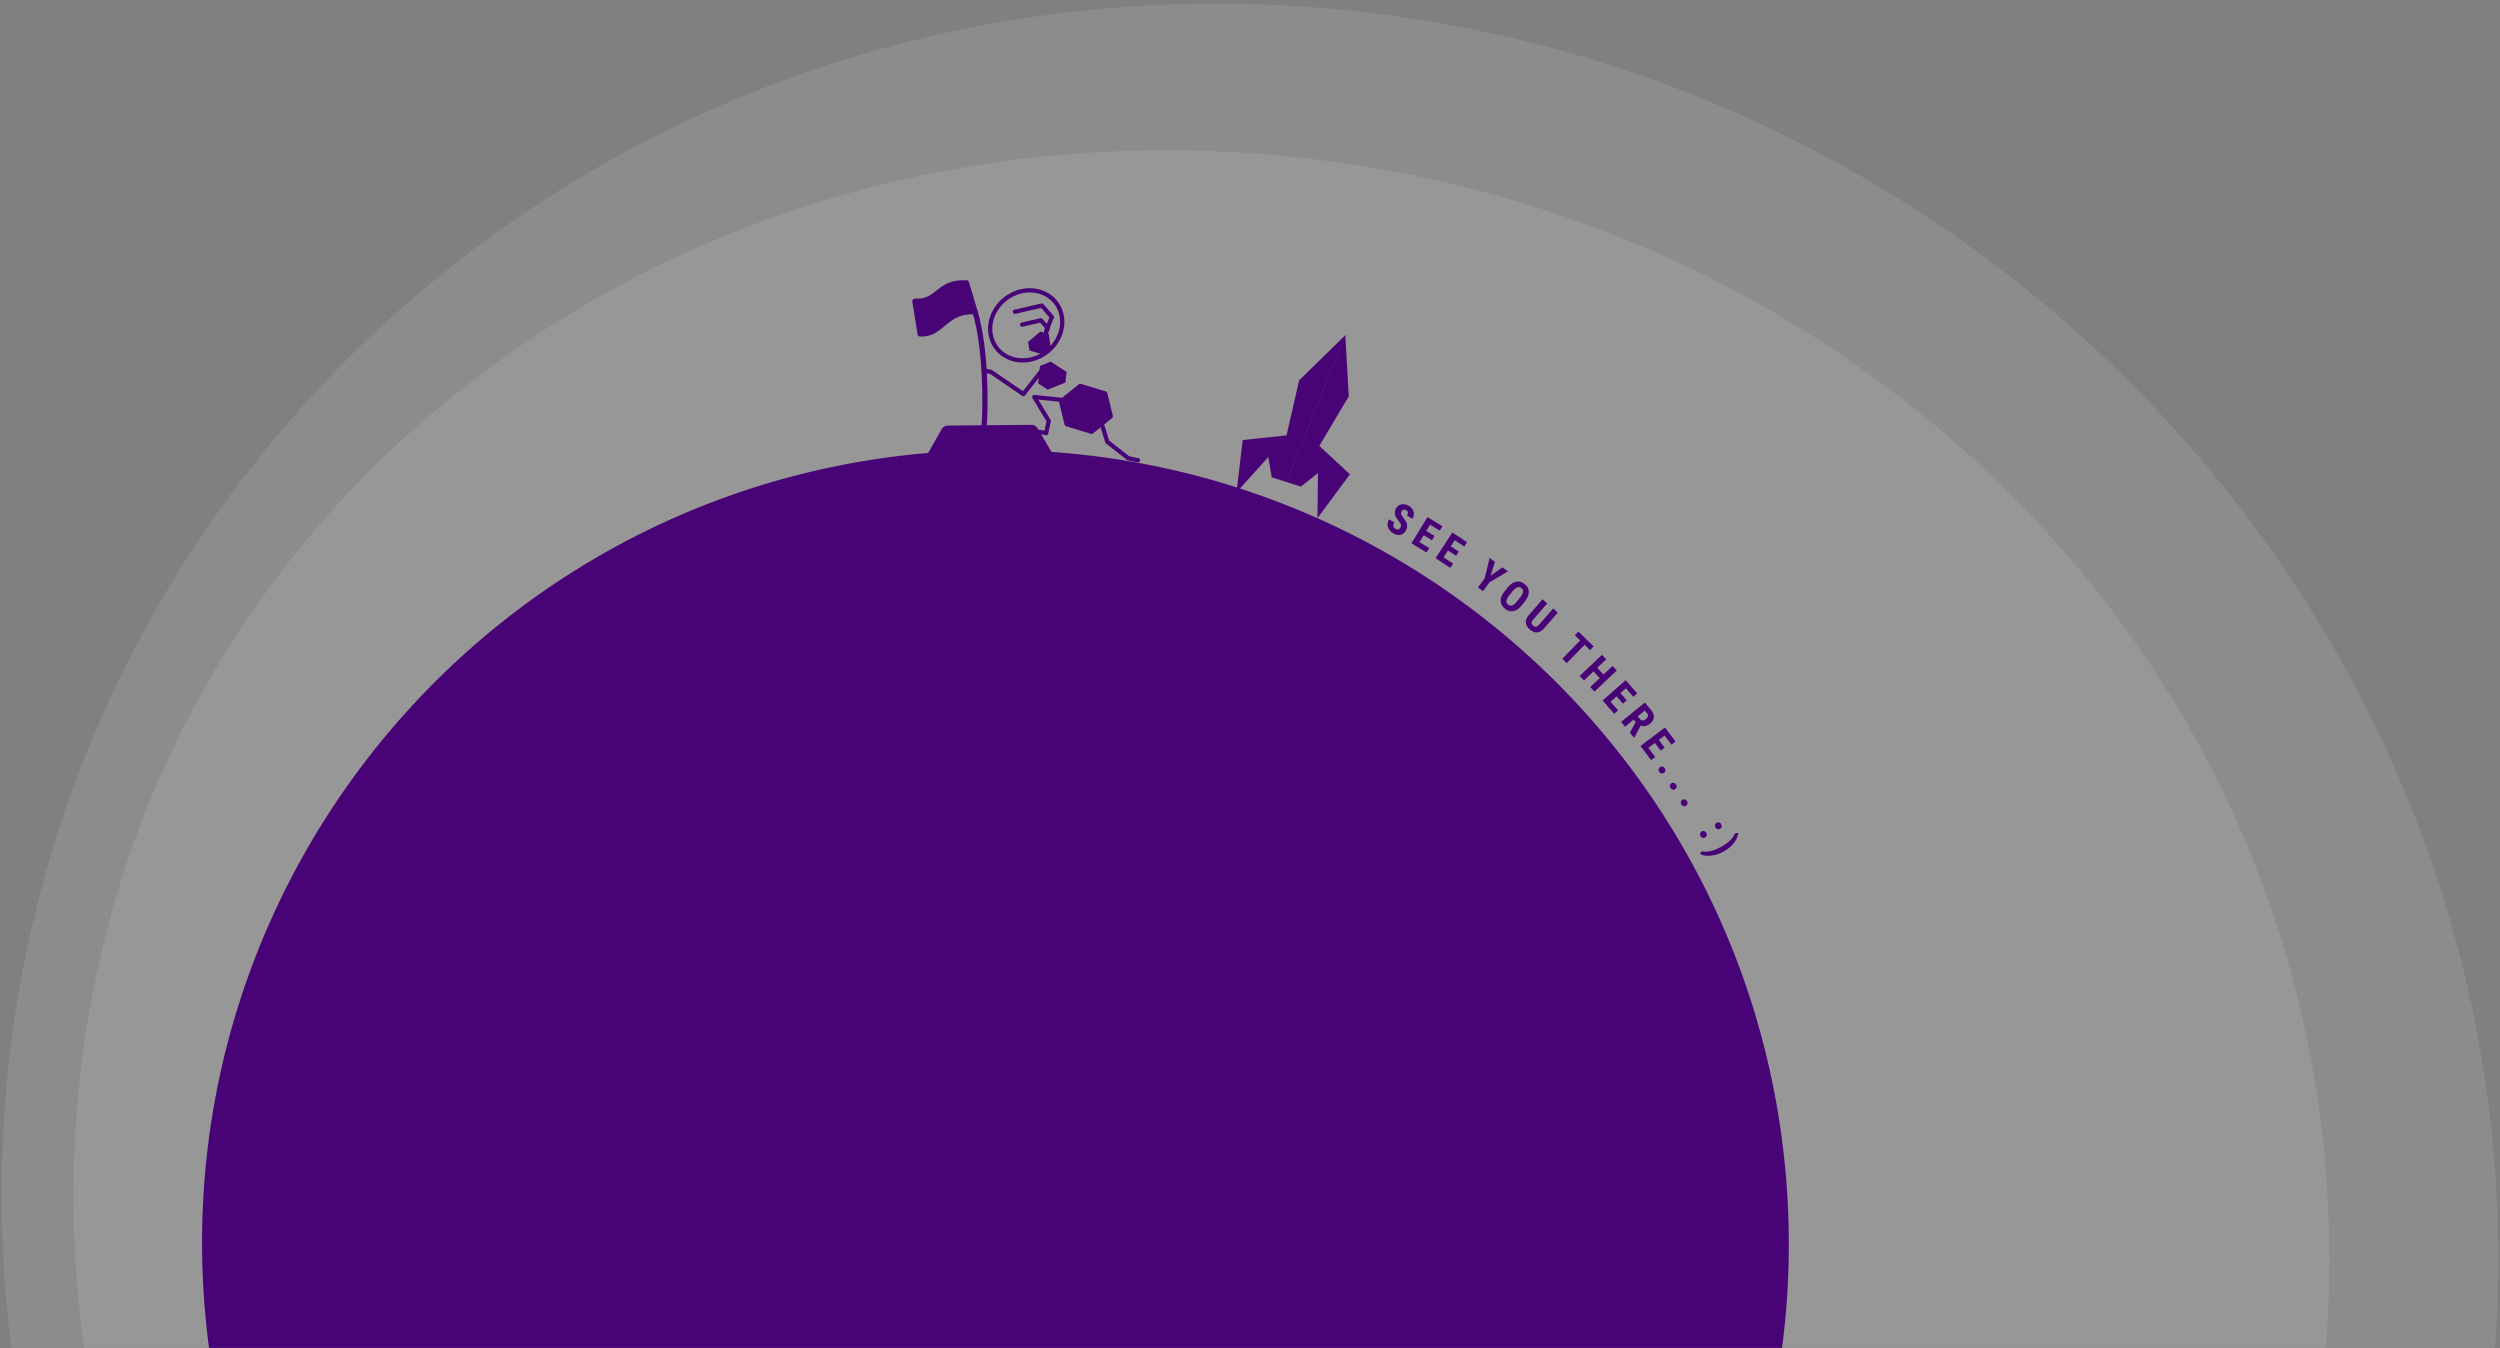
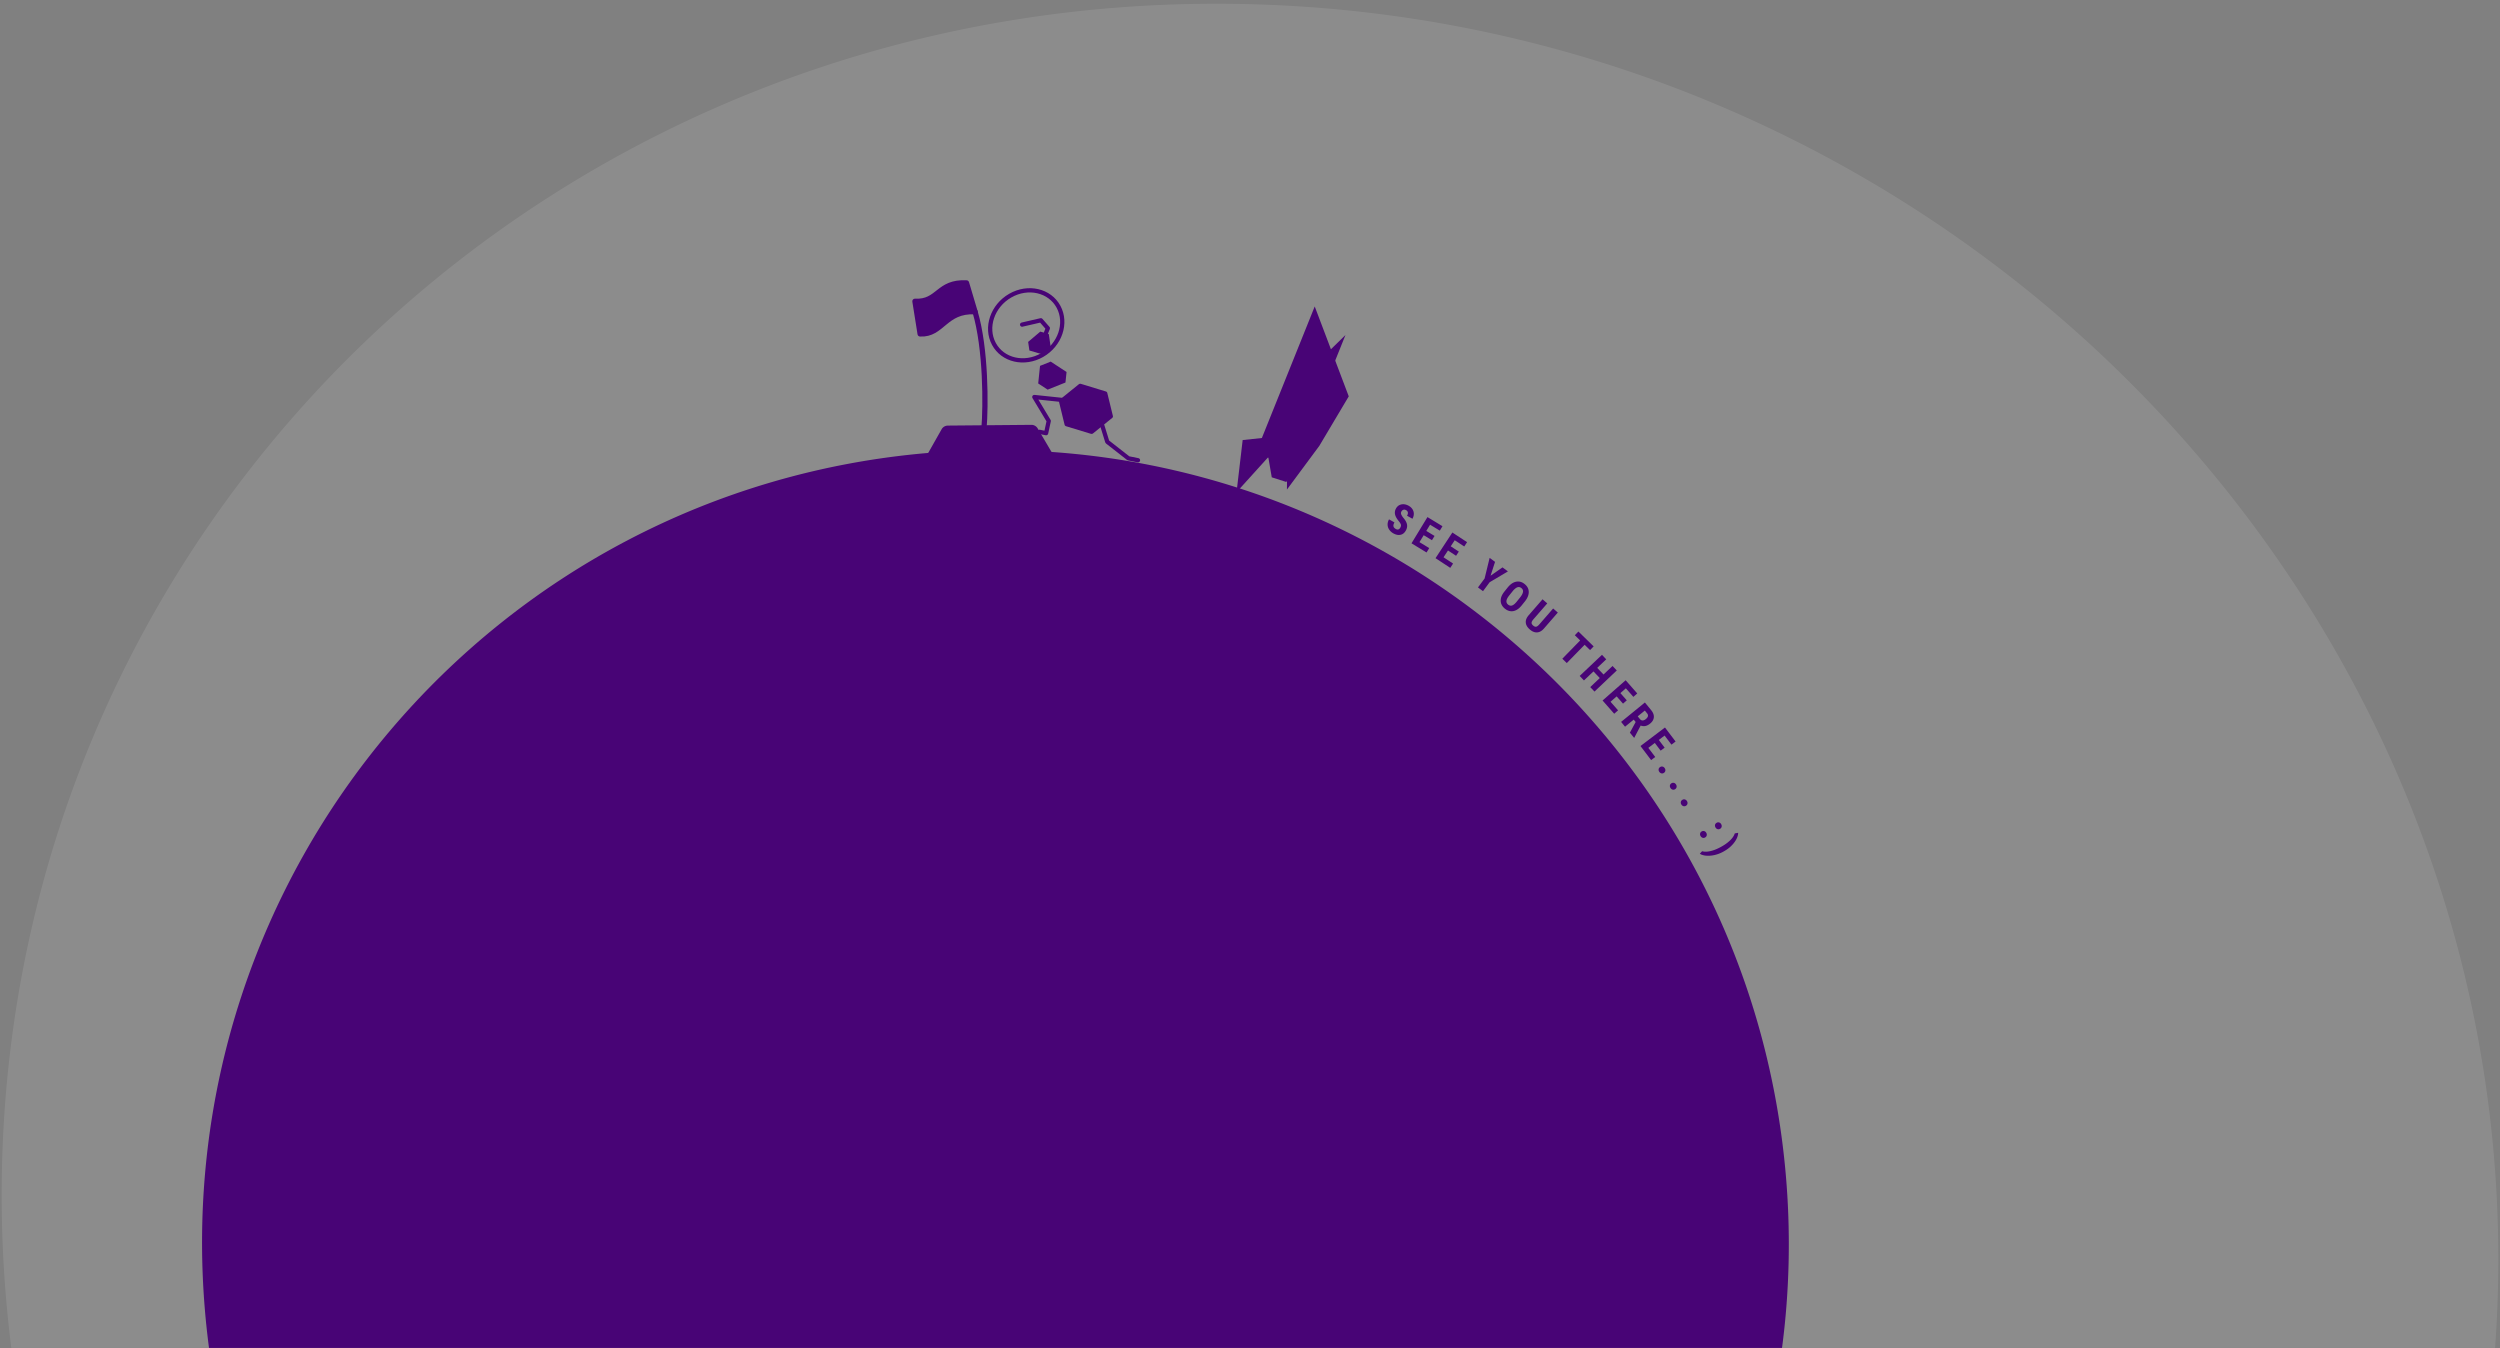
<svg xmlns="http://www.w3.org/2000/svg" viewBox="0 0 1389 749">
  <rect x="0" y="0" width="1389" height="749" fill="#808080" stroke="none" />
  <style>.BV{fill:#480476}.BW{stroke-linejoin:round}.BX{stroke-miterlimit:10}.BY{stroke:#480476}.BZ{stroke-linecap:round}.Ba{stroke-width:2.361}</style>
  <linearGradient gradientUnits="userSpaceOnUse" x1="3617.711" y1="-2271.304" x2="3617.711" y2="-2272.304">
    <stop offset="0" stop-color="#0017b8" />
    <stop offset=".618" stop-color="#001390" />
    <stop offset=".983" stop-color="#00629e" />
  </linearGradient>
  <linearGradient gradientUnits="userSpaceOnUse" x1="3617.711" y1="-2271.304" x2="3617.711" y2="-2272.304">
    <stop offset="0" stop-color="#0017b8" />
    <stop offset=".618" stop-color="#001390" />
    <stop offset=".629" stop-color="#000ea6" />
    <stop offset=".983" stop-color="#00629e" />
  </linearGradient>
  <linearGradient gradientUnits="userSpaceOnUse" x1="3617.711" y1="-2271.304" x2="3617.711" y2="-2272.304">
    <stop offset="0" stop-color="#1d59f4" />
    <stop offset=".618" stop-color="#2d65ee" />
    <stop offset=".629" stop-color="#3864f3" />
    <stop offset=".983" stop-color="#00ddfc" />
  </linearGradient>
  <linearGradient gradientUnits="userSpaceOnUse" x1="3617.711" y1="-2271.304" x2="3617.711" y2="-2272.304">
    <stop offset="0" stop-color="#7f2dc5" />
    <stop offset=".618" stop-color="#9e57c8" />
    <stop offset=".629" stop-color="#a258c8" />
    <stop offset=".983" stop-color="#9955c7" />
  </linearGradient>
  <g fill="#fff">
    <path d="M696.824 2.385C313.779-8.76 2.219 286.397.936 661.636a675.49 675.49 0 0 0 5.354 87.285h1379.968c1.135-15.49 1.752-31.135 1.806-46.925 1.283-375.239-308.196-688.465-691.24-699.61z" opacity=".1" />
-     <path d="M1107.964 265.735C991.54 154.165 836.545 89.609 671.53 83.958c-98.87-3.385-193.51 14.227-281.292 52.347-84.251 36.588-159.19 91.869-216.717 159.866-40.859 48.296-72.919 102.592-95.288 161.38-24.324 63.924-36.899 132.158-37.374 202.806-.201 29.923 1.794 59.499 5.89 88.564h1245.393c1.24-15.089 1.915-30.31 2.018-45.646 1.116-166.019-65.009-321.406-186.196-437.539z" opacity=".1" />
  </g>
  <g class="BV">
    <path d="M721.764 211.388l-6.953 30.505-24.386 2.597-3.398 28.964 17.632-19.492 1.931 11.231 8.144 2.604 32.815-81.676z" />
-     <path d="M749.368 220.215l-16.352 27.5L750 263.54l-18 24.294.262-25.046-9.488 7.579-8.144-2.604 32.815-81.676z" />
+     <path d="M749.368 220.215l-16.352 27.5l-18 24.294.262-25.046-9.488 7.579-8.144-2.604 32.815-81.676z" />
  </g>
  <g stroke-width="2.913" class="BW BX BY">
    <path d="M546.685 238.265c1.081-12.541 1.154-44.592-4.935-65.07" fill="none" class="BZ" />
    <path d="M536.989 157.181c-16.037-.823-15.381 10.9-28.653 10.219l2.881 18.122c12.459.639 13.651-13.193 30.534-12.327l-4.761-16.014z" class="BV" />
  </g>
  <path d="M618.326 231.122l-3.115-12.791c-.096-.396-.418-.719-.844-.849l-13.759-4.197c-.426-.13-.891-.047-1.221.22l-10.644 8.594c-.165.133-.283.302-.348.486a1.03 1.03 0 0 0-.029.586l3.114 12.793c.096.396.416.725.842.855l13.759 4.197a1.34 1.34 0 0 0 1.222-.225l10.646-8.599c.329-.266.473-.674.377-1.07zm-36.251-14.634l-5.25-3.437 1.014-9.775 5.92-2.369 8.821 5.776-.608 5.846z" class="BV" />
  <path d="M591.89 223.423l17.972 4.709 5.342 17.325 11.712 9.168 5.354 1.084m-41.212-33.404l-16.391-1.729 8.013 13.312-1.462 6.787-3.683-.746" fill="none" class="BW BX BY BZ Ba" />
  <path d="M571.931 194.736l-.698-4.769 6.74-5.727 4.739 1.4 1.173 8.014-4.032 3.425z" class="BV" />
  <g fill="none" class="BY BW BX Ba">
    <g class="BZ">
      <path d="M567.881 180.353l10.423-2.407 3.873 4.428-2.217 5.503" />
-       <path d="M563.829 173.227l15.01-3.466 5.577 6.376-3.193 7.925m-2.401 21.815l-10.237 13.092-18.006-12.338-3.866-.783" />
    </g>
    <path d="M552.216 191.079c4.908 9.114 16.925 11.884 26.839 6.187s13.973-17.704 9.065-26.818-16.925-11.884-26.839-6.187-13.973 17.704-9.065 26.818z" />
  </g>
  <g class="BV">
    <path d="M600.073 277.987l-23.557-39.97a4.02 4.02 0 0 0-3.499-1.977l-46.391.415c-1.437.013-2.757.789-3.463 2.039l-22.838 40.383c-.353.627-.526 1.32-.52 2.015s.192 1.397.556 2.014l23.557 39.981c.728 1.237 2.062 2.012 3.499 1.999l46.391-.415c1.437-.013 2.756-.811 3.462-2.061l22.837-40.405a4.01 4.01 0 0 0-.036-4.018zm177.956 15.127c.341-.606.442-1.152.306-1.636s-.52-1.122-1.151-1.914c-1.176-1.402-1.877-2.666-2.106-3.793s-.052-2.208.528-3.244c.703-1.254 1.712-2.012 3.027-2.274s2.658-.009 4.028.759c.913.512 1.62 1.161 2.12 1.947a4.59 4.59 0 0 1 .737 2.555c-.008.918-.263 1.824-.763 2.716l-2.995-1.679c.389-.695.538-1.308.446-1.839s-.418-.952-.976-1.266c-.525-.294-1.021-.368-1.487-.222s-.848.482-1.142 1.006c-.229.409-.273.871-.13 1.384s.529 1.18 1.162 2.001c1.158 1.338 1.851 2.573 2.081 3.706s.014 2.287-.647 3.466c-.725 1.295-1.705 2.076-2.938 2.343s-2.558.003-3.976-.791c-.961-.539-1.727-1.228-2.296-2.065s-.87-1.751-.904-2.737.23-1.98.791-2.982l3.016 1.69c-.481.858-.663 1.576-.547 2.151s.552 1.076 1.309 1.5c1.049.589 1.885.327 2.507-.784zm17.561 7.028l-4.585-2.79-2.352 3.864 5.427 3.301-1.486 2.443-8.369-5.093 8.87-14.575 8.35 5.081-1.493 2.453-5.406-3.29-2.096 3.445 4.586 2.79-1.444 2.372zm13.403 8.65l-4.486-2.947-2.484 3.781 5.309 3.487-1.57 2.39-8.189-5.378 9.367-14.261 8.169 5.366-1.576 2.4-5.289-3.474-2.213 3.37 4.485 2.947-1.524 2.32zm19.164 11.076l6.626-4.628 3.013 2.234-10.149 6.014-3.685 4.97-2.805-2.08 3.685-4.97 2.795-11.465 3.012 2.233-2.493 7.692zm17.282 16.51c-1.432 1.786-2.967 2.833-4.603 3.144s-3.203-.136-4.703-1.338c-1.493-1.198-2.274-2.628-2.342-4.29s.597-3.38 1.998-5.151l1.825-2.276c1.467-1.829 3.035-2.916 4.706-3.263s3.259.083 4.764 1.29c1.481 1.188 2.243 2.628 2.287 4.321s-.658 3.455-2.107 5.287l-1.826 2.276zm-.907-4.394c.963-1.2 1.508-2.23 1.636-3.089s-.168-1.577-.887-2.154c-.713-.571-1.467-.712-2.26-.423s-1.658 1.006-2.594 2.149l-1.899 2.367c-.934 1.164-1.448 2.161-1.543 2.991s.22 1.536.945 2.118c.701.562 1.438.711 2.211.445s1.619-.963 2.534-2.091l1.855-2.313zm20.989 8.356l-7.749 8.915c-1.175 1.328-2.435 2.032-3.778 2.112s-2.692-.469-4.048-1.648c-1.38-1.199-2.121-2.474-2.224-3.827s.438-2.71 1.622-4.071l7.697-8.854 2.618 2.276-7.704 8.862c-.636.732-.971 1.355-1.007 1.874s.256 1.046.875 1.583 1.178.753 1.677.643 1.059-.515 1.681-1.217l7.743-8.906 2.599 2.26zm17.909 20.848l-3.019-2.945L870.5 368.4l-2.474-2.414 9.91-10.158-2.97-2.897 2.005-2.055 8.463 8.257-2.006 2.055zm2.469 23.05l-2.361-2.492 5.299-5.022-3.498-3.692-5.3 5.022-2.37-2.501 12.385-11.737 2.371 2.501-5.011 4.748 3.499 3.692 5.01-4.747 2.361 2.492-12.385 11.736zm15.85 6.709l-3.541-4.033-3.399 2.986 4.191 4.772-2.149 1.887-6.464-7.362 12.821-11.258 6.449 7.344-2.158 1.894-4.176-4.755-3.029 2.66 3.541 4.033-2.087 1.832zm7.027 10.198l-1.081-1.326-4.831 3.94-2.178-2.67 13.222-10.784 3.474 4.26c1.091 1.337 1.587 2.654 1.489 3.949s-.786 2.464-2.063 3.506c-1.755 1.431-3.505 1.796-5.25 1.091l-3.524 6.729-.126.104-2.341-2.87 3.209-5.929zm1.143-3.14l1.237 1.516c.434.532.937.788 1.509.765s1.154-.276 1.747-.76c1.326-1.081 1.567-2.139.723-3.175l-1.274-1.562-3.942 3.215zm12.73 19.06l-3.238-4.28-3.607 2.729 3.833 5.065-2.28 1.725-5.911-7.812 13.606-10.296 5.898 7.793-2.29 1.733-3.818-5.046-3.214 2.432 3.238 4.28-2.215 1.676zm-.374 9.172c.433-.308.893-.416 1.379-.326s.894.369 1.226.834c.321.452.449.926.386 1.422s-.316.901-.755 1.214c-.446.317-.912.421-1.397.31s-.887-.387-1.204-.834-.451-.923-.388-1.414.315-.893.754-1.206zm6.301 9.009c.441-.297.903-.394 1.387-.293s.885.39 1.204.863c.311.46.427.937.351 1.432s-.337.892-.784 1.194c-.453.306-.921.397-1.404.276s-.878-.409-1.183-.862c-.311-.46-.428-.934-.353-1.424s.336-.884.782-1.186zm6.092 9.176c.448-.286.912-.373 1.393-.259s.876.412 1.183.891c.3.468.405.947.317 1.44s-.359.884-.814 1.174c-.461.295-.93.376-1.41.242s-.866-.43-1.161-.891c-.3-.467-.406-.945-.318-1.431s.358-.876.811-1.167zm10.779 17.533c.46-.266.927-.332 1.403-.197s.856.451 1.142.944c.277.48.361.964.25 1.452s-.399.867-.865 1.137c-.474.274-.947.333-1.42.178s-.846-.469-1.121-.942c-.277-.48-.362-.961-.253-1.444s.397-.859.863-1.129zm8.298-4.8a1.75 1.75 0 0 1 1.404-.196c.477.135.856.451 1.142.944.277.48.361.964.25 1.452s-.399.866-.865 1.137c-.474.274-.947.333-1.42.178s-.847-.47-1.121-.942c-.277-.48-.362-.962-.253-1.444s.397-.859.863-1.129z" />
    <path d="M957.45 473.195c-1.598.872-3.221 1.493-4.87 1.863s-3.209.488-4.68.353-2.634-.497-3.487-1.081l1.292-1.4c1.175.374 2.655.367 4.442-.021s3.657-1.106 5.612-2.155l.545-.297c1.995-1.09 3.658-2.288 4.987-3.596s2.174-2.582 2.539-3.823l1.876-.329c.02.674-.13 1.457-.454 2.35s-.822 1.813-1.497 2.76-1.513 1.871-2.512 2.772-2.264 1.769-3.792 2.604zM516.382 251.599C273.793 271.859 93.56 484.941 113.82 727.531a447.91 447.91 0 0 0 2.31 21.39h873.965c4.064-30.81 4.912-62.525 2.22-94.76-20.261-242.589-233.343-422.822-475.932-402.562z" />
  </g>
</svg>